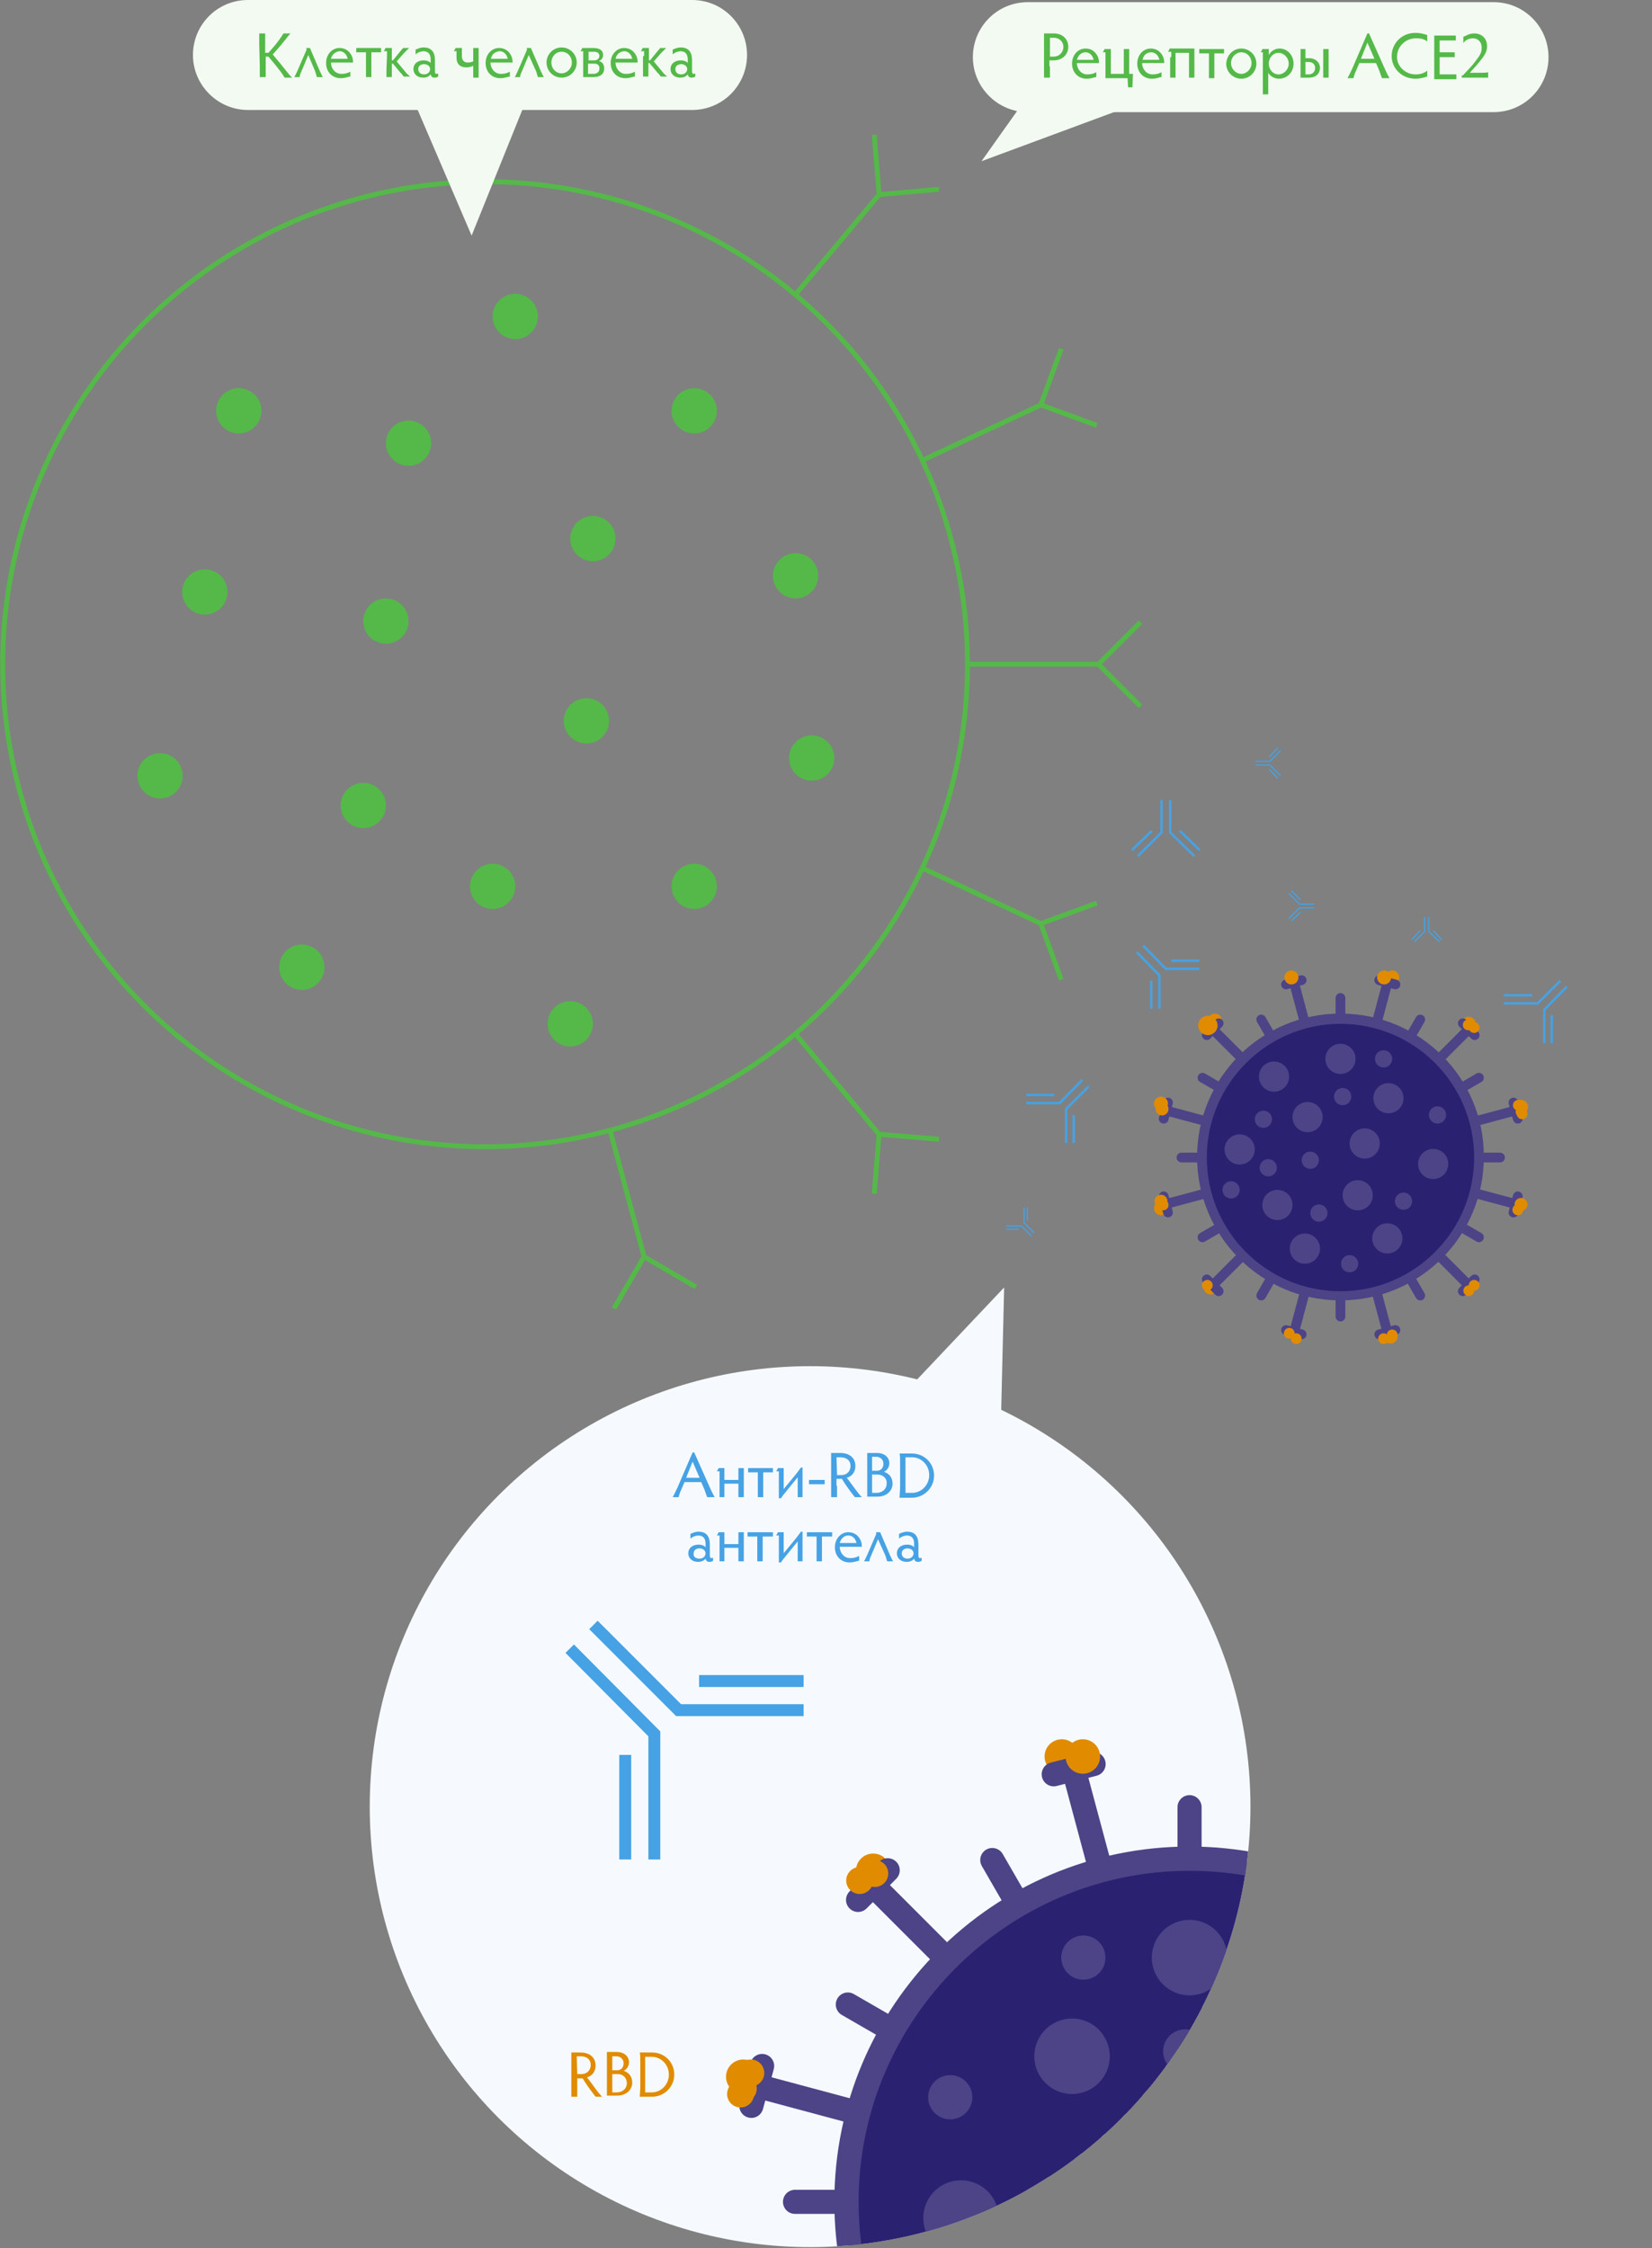
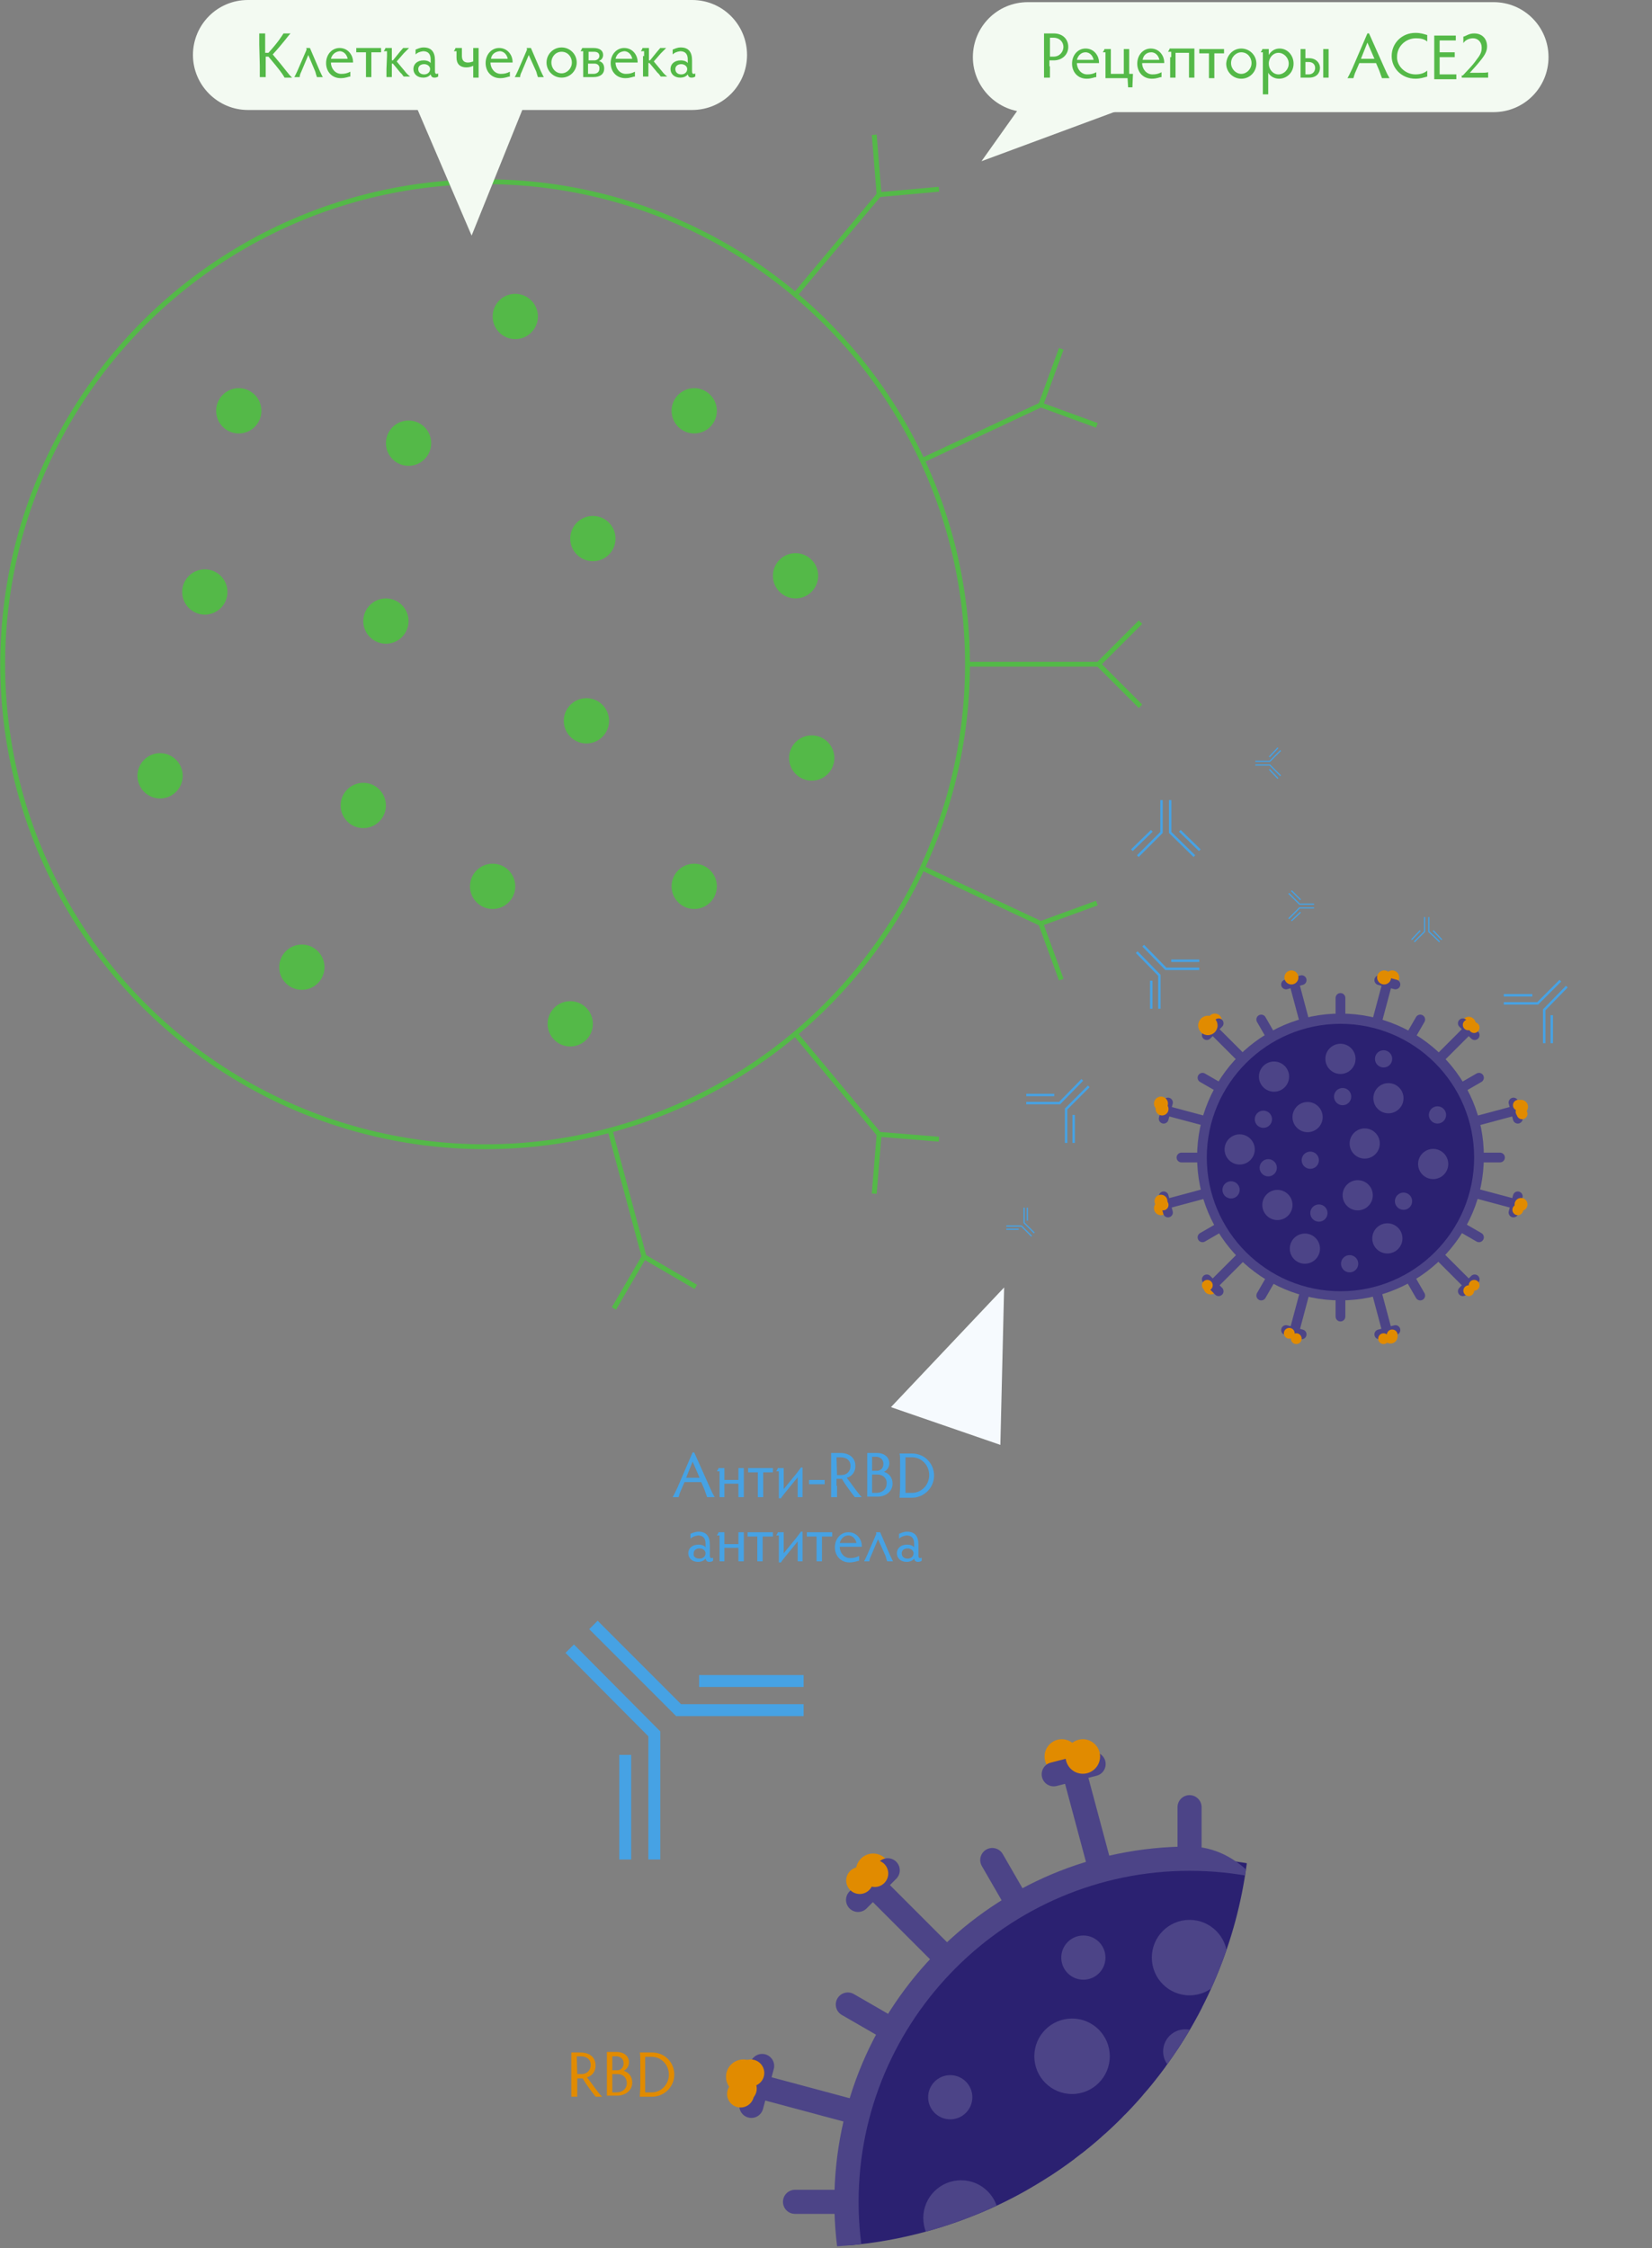
<svg xmlns="http://www.w3.org/2000/svg" xmlns:xlink="http://www.w3.org/1999/xlink" version="1.1" id="Layer_1" x="0px" y="0px" viewBox="0 0 306.5 417" style="enable-background:new 0 0 306.5 494.3;" xml:space="preserve">
  <rect x="0" y="0" width="306.5" height="417" fill="#808080" stroke="none" />
  <style type="text/css">
	.st0{fill:none;stroke:#54B948;stroke-width:0.903;stroke-miterlimit:10;}
	.st1{fill:#54B948;}
	.st2{fill:#F3FAF2;}
	.st3{fill:#F6FAFE;}
	.st4{fill:none;stroke:#46A2E4;stroke-width:2.213;stroke-miterlimit:10;}
	.st5{fill:none;stroke:#46A2E4;stroke-width:0.452;stroke-miterlimit:10;}
	.st6{fill:none;stroke:#46A2E4;stroke-width:0.226;stroke-miterlimit:10;}
	.st7{fill:#E18B00;}
	.st8{fill:none;stroke:#4C4487;stroke-width:1.807;stroke-linecap:round;stroke-miterlimit:10;}
	.st9{fill:#2B2171;}
	.st10{fill:#4C4487;}
	.st11{clip-path:url(#SVGID_2_);}
	.st12{fill:none;stroke:#4C4487;stroke-width:4.471;stroke-linecap:round;stroke-miterlimit:10;}
	.st13{enable-background:new    ;}
	.st14{fill:#46A2E4;}
</style>
  <g>
    <g>
      <circle class="st0" cx="90" cy="123.2" r="89.5" />
      <g>
        <line class="st0" x1="179.5" y1="123.2" x2="203.8" y2="123.2" />
        <polyline class="st0" points="211.6,115.4 203.8,123.2 211.6,131    " />
        <line class="st0" x1="171.1" y1="85.4" x2="193.1" y2="75.1" />
        <polyline class="st0" points="196.9,64.7 193.1,75.1 203.5,78.9    " />
        <line class="st0" x1="147.6" y1="54.6" x2="163.1" y2="36.1" />
        <polyline class="st0" points="162.2,25 163.1,36.1 174.2,35.1    " />
        <line class="st0" x1="171.1" y1="161" x2="193.1" y2="171.3" />
        <polyline class="st0" points="203.5,167.5 193.1,171.3 196.9,181.7    " />
        <line class="st0" x1="147.6" y1="191.8" x2="163.1" y2="210.4" />
        <polyline class="st0" points="174.2,211.3 163.1,210.4 162.2,221.4    " />
        <line class="st0" x1="113.2" y1="209.7" x2="119.5" y2="233.1" />
        <polyline class="st0" points="129.1,238.7 119.5,233.1 113.9,242.7    " />
      </g>
    </g>
    <g>
      <circle class="st1" cx="147.6" cy="106.8" r="4.2" />
      <circle class="st1" cx="110" cy="99.9" r="4.2" />
      <circle class="st1" cx="128.8" cy="76.2" r="4.2" />
      <circle class="st1" cx="95.6" cy="58.7" r="4.2" />
      <circle class="st1" cx="75.8" cy="82.2" r="4.2" />
      <circle class="st1" cx="44.3" cy="76.2" r="4.2" />
      <circle class="st1" cx="38" cy="109.8" r="4.2" />
      <circle class="st1" cx="71.6" cy="115.2" r="4.2" />
      <circle class="st1" cx="108.8" cy="133.7" r="4.2" />
      <circle class="st1" cx="150.6" cy="140.6" r="4.2" />
      <circle class="st1" cx="128.8" cy="164.4" r="4.2" />
      <circle class="st1" cx="91.4" cy="164.4" r="4.2" />
      <circle class="st1" cx="105.8" cy="189.9" r="4.2" />
      <circle class="st1" cx="67.4" cy="149.4" r="4.2" />
      <circle class="st1" cx="29.7" cy="143.9" r="4.2" />
      <circle class="st1" cx="56" cy="179.4" r="4.2" />
    </g>
  </g>
  <path class="st2" d="M128.4,0H46c-5.7,0-10.2,4.6-10.2,10.2S40.4,20.4,46,20.4h31.5l10,23.3l9.4-23.3h31.5c5.7,0,10.2-4.6,10.2-10.2  S134.1,0,128.4,0z" />
  <path class="st2" d="M277.1,0.4h-86.4c-5.7,0-10.2,4.6-10.2,10.2s4.6,10.2,10.2,10.2h86.4c5.7,0,10.2-4.6,10.2-10.2  S282.8,0.4,277.1,0.4z" />
-   <circle class="st3" cx="150.3" cy="335.1" r="81.7" />
  <g>
    <polyline class="st4" points="105.7,305.8 121.4,321.6 121.4,344.9  " />
    <line class="st4" x1="116" y1="325.5" x2="116" y2="344.9" />
    <polyline class="st4" points="110.1,301.4 125.9,317.2 149.1,317.2  " />
    <line class="st4" x1="129.7" y1="311.8" x2="149.1" y2="311.8" />
  </g>
  <g>
    <g>
      <polyline class="st5" points="217.1,148.4 217.1,154.4 221.6,158.8   " />
      <line class="st5" x1="218.9" y1="154.1" x2="222.6" y2="157.7" />
      <polyline class="st5" points="215.5,148.4 215.5,154.4 211.1,158.8   " />
      <line class="st5" x1="213.7" y1="154.1" x2="210" y2="157.7" />
    </g>
    <g>
      <polyline class="st5" points="212.1,175.4 216.3,179.7 222.5,179.7   " />
      <line class="st5" x1="217.3" y1="178.2" x2="222.5" y2="178.2" />
      <polyline class="st5" points="210.9,176.6 215.1,180.9 215.1,187.1   " />
      <line class="st5" x1="213.6" y1="181.9" x2="213.6" y2="187.1" />
    </g>
    <g>
      <polyline class="st5" points="290.7,183 286.5,187.3 286.5,193.5   " />
      <line class="st5" x1="287.9" y1="188.3" x2="287.9" y2="193.5" />
      <polyline class="st5" points="289.5,181.9 285.3,186.1 279,186.1   " />
      <line class="st5" x1="284.3" y1="184.6" x2="279" y2="184.6" />
    </g>
    <g>
      <polyline class="st5" points="202,201.5 197.8,205.7 197.8,212   " />
      <line class="st5" x1="199.2" y1="206.8" x2="199.2" y2="212" />
      <polyline class="st5" points="200.8,200.3 196.6,204.6 190.4,204.6   " />
      <line class="st5" x1="195.6" y1="203.1" x2="190.4" y2="203.1" />
    </g>
  </g>
  <g>
    <g>
      <polyline class="st6" points="243.8,168.4 241.1,168.4 239.1,170.4   " />
      <line class="st6" x1="241.3" y1="169.2" x2="239.6" y2="170.8" />
      <polyline class="st6" points="243.8,167.7 241.1,167.7 239.1,165.7   " />
      <line class="st6" x1="241.3" y1="166.9" x2="239.6" y2="165.2" />
    </g>
    <g>
      <polyline class="st6" points="191.4,229.3 189.5,227.4 186.7,227.4   " />
      <line class="st6" x1="189" y1="228" x2="186.7" y2="228" />
      <polyline class="st6" points="191.9,228.7 190,226.8 190,224   " />
      <line class="st6" x1="190.6" y1="226.4" x2="190.6" y2="224" />
    </g>
    <g>
      <polyline class="st6" points="265.1,170.1 265.1,172.8 267.1,174.7   " />
      <line class="st6" x1="265.9" y1="172.6" x2="267.5" y2="174.3" />
      <polyline class="st6" points="264.3,170.1 264.3,172.8 262.4,174.7   " />
      <line class="st6" x1="263.5" y1="172.6" x2="261.9" y2="174.3" />
    </g>
    <g>
      <polyline class="st6" points="232.9,141.2 235.6,141.2 237.6,139.2   " />
      <line class="st6" x1="235.5" y1="140.4" x2="237.1" y2="138.7" />
      <polyline class="st6" points="232.9,141.9 235.6,141.9 237.6,143.9   " />
      <line class="st6" x1="235.5" y1="142.7" x2="237.1" y2="144.4" />
    </g>
  </g>
  <g>
    <g>
      <circle class="st7" cx="215.4" cy="224.1" r="1.3" />
      <circle class="st7" cx="224.6" cy="238.8" r="1.3" />
      <circle class="st7" cx="258" cy="247.9" r="1.3" />
      <circle class="st7" cx="258.3" cy="181.3" r="1.3" />
      <circle class="st7" cx="282.2" cy="205.3" r="1.3" />
      <circle class="st7" cx="272.5" cy="189.9" r="1.3" />
      <circle class="st7" cx="225.4" cy="189.3" r="1.3" />
      <circle class="st7" cx="224.1" cy="190.9" r="1.3" />
      <g>
        <line class="st8" x1="248.7" y1="185.1" x2="248.7" y2="244.2" />
        <line class="st8" x1="263.5" y1="189.1" x2="234" y2="240.3" />
        <line class="st8" x1="274.4" y1="199.9" x2="223.1" y2="229.5" />
        <line class="st8" x1="278.3" y1="214.7" x2="219.2" y2="214.7" />
        <line class="st8" x1="274.4" y1="229.5" x2="223.1" y2="199.9" />
        <line class="st8" x1="263.5" y1="240.3" x2="234" y2="189.1" />
      </g>
      <g>
        <line class="st8" x1="257.4" y1="182.3" x2="240.1" y2="247.1" />
        <line class="st8" x1="272.5" y1="190.9" x2="225" y2="238.4" />
        <line class="st8" x1="281.1" y1="206" x2="216.4" y2="223.3" />
        <line class="st8" x1="281.1" y1="223.3" x2="216.4" y2="206" />
        <line class="st8" x1="272.5" y1="238.4" x2="225" y2="190.9" />
        <line class="st8" x1="257.4" y1="247.1" x2="240.1" y2="182.3" />
        <line class="st8" x1="258.9" y1="182.6" x2="255.9" y2="181.8" />
        <line class="st8" x1="273.6" y1="192" x2="271.4" y2="189.8" />
        <line class="st8" x1="281.6" y1="207.5" x2="280.8" y2="204.5" />
        <line class="st8" x1="280.8" y1="224.9" x2="281.6" y2="221.9" />
        <line class="st8" x1="271.4" y1="239.5" x2="273.6" y2="237.3" />
        <line class="st8" x1="255.9" y1="247.5" x2="258.9" y2="246.7" />
        <line class="st8" x1="238.6" y1="246.7" x2="241.5" y2="247.5" />
        <line class="st8" x1="223.9" y1="237.3" x2="226.1" y2="239.5" />
        <line class="st8" x1="215.9" y1="221.9" x2="216.7" y2="224.9" />
        <line class="st8" x1="216.7" y1="204.5" x2="215.9" y2="207.5" />
        <line class="st8" x1="226.1" y1="189.8" x2="223.9" y2="192" />
        <line class="st8" x1="241.5" y1="181.8" x2="238.6" y2="182.6" />
      </g>
      <circle class="st7" cx="256.8" cy="181.3" r="1.3" />
      <circle class="st7" cx="239.6" cy="181.3" r="1.3" />
      <circle class="st7" cx="215.4" cy="204.7" r="1.3" />
      <circle class="st7" cx="215.6" cy="205.7" r="1.2" />
      <circle class="st7" cx="215.4" cy="222.8" r="1.2" />
      <circle class="st7" cx="215.8" cy="223.5" r="1" />
      <circle class="st7" cx="224" cy="238.4" r="1" />
      <circle class="st7" cx="239.2" cy="247.3" r="1" />
      <circle class="st7" cx="240.5" cy="248.3" r="1" />
      <circle class="st7" cx="256.7" cy="248.3" r="1" />
      <circle class="st7" cx="282.2" cy="223.4" r="1.2" />
      <circle class="st7" cx="272.5" cy="239.4" r="1" />
      <circle class="st7" cx="258.3" cy="247.6" r="1" />
      <circle class="st7" cx="281.6" cy="224.4" r="1" />
      <circle class="st7" cx="282.4" cy="206.6" r="1" />
      <circle class="st7" cx="282.2" cy="206.2" r="1" />
      <circle class="st7" cx="272.4" cy="190.1" r="1" />
      <circle class="st7" cx="281.7" cy="205" r="1" />
      <circle class="st7" cx="273.5" cy="190.6" r="1" />
      <circle class="st7" cx="273.5" cy="238.4" r="1" />
      <circle class="st7" cx="224.1" cy="190.2" r="1.8" />
      <g>
        <circle class="st9" cx="248.7" cy="214.7" r="25.7" />
        <path class="st10" d="M248.7,189.9c13.7,0,24.8,11.1,24.8,24.8s-11.1,24.8-24.8,24.8c-13.7,0-24.8-11.1-24.8-24.8     S235.1,189.9,248.7,189.9 M248.7,188c-14.7,0-26.6,11.9-26.6,26.6c0,14.7,11.9,26.6,26.6,26.6c14.7,0,26.6-11.9,26.6-26.6     C275.4,200,263.5,188,248.7,188L248.7,188z" />
      </g>
    </g>
    <g>
      <circle class="st10" cx="257.6" cy="203.7" r="2.8" />
      <circle class="st10" cx="248.7" cy="196.4" r="2.8" />
      <circle class="st10" cx="242.6" cy="207.2" r="2.8" />
      <circle class="st10" cx="251.9" cy="221.7" r="2.8" />
      <circle class="st10" cx="237" cy="223.5" r="2.8" />
      <circle class="st10" cx="253.2" cy="212.1" r="2.8" />
      <circle class="st10" cx="243.1" cy="215.2" r="1.6" />
      <circle class="st10" cx="234.4" cy="207.6" r="1.6" />
      <circle class="st10" cx="249.1" cy="203.4" r="1.6" />
      <circle class="st10" cx="266.7" cy="206.8" r="1.6" />
      <circle class="st10" cx="260.4" cy="222.8" r="1.6" />
      <circle class="st10" cx="244.7" cy="225" r="1.6" />
      <circle class="st10" cx="228.4" cy="220.7" r="1.6" />
      <circle class="st10" cx="235.3" cy="216.6" r="1.6" />
      <circle class="st10" cx="256.7" cy="196.4" r="1.6" />
      <circle class="st10" cx="250.4" cy="234.4" r="1.6" />
      <circle class="st10" cx="265.9" cy="215.9" r="2.8" />
      <circle class="st10" cx="257.4" cy="229.7" r="2.8" />
      <circle class="st10" cx="242.1" cy="231.6" r="2.8" />
      <circle class="st10" cx="230" cy="213.2" r="2.8" />
      <ellipse transform="matrix(0.316 -0.949 0.949 0.316 -27.909 360.805)" class="st10" cx="236.3" cy="199.8" rx="2.8" ry="2.8" />
    </g>
  </g>
  <g>
    <g>
      <g>
        <defs>
          <circle id="SVGID_1_" cx="150.3" cy="335.1" r="81.7" />
        </defs>
        <clipPath id="SVGID_2_">
          <use xlink:href="#SVGID_1_" style="overflow:visible;" />
        </clipPath>
        <g class="st11">
          <g>
            <circle class="st7" cx="303.3" cy="431.8" r="3.2" />
            <circle class="st7" cx="280.5" cy="468.2" r="3.2" />
            <circle class="st7" cx="197.8" cy="490.7" r="3.2" />
            <circle class="st7" cx="197" cy="325.8" r="3.2" />
            <circle class="st7" cx="137.9" cy="385.2" r="3.2" />
            <circle class="st7" cx="162" cy="347" r="3.2" />
            <circle class="st7" cx="278.4" cy="345.8" r="3.2" />
            <circle class="st7" cx="281.6" cy="349.7" r="3.2" />
            <g>
              <line class="st12" x1="220.7" y1="335.2" x2="220.7" y2="481.6" />
              <line class="st12" x1="184.1" y1="345" x2="257.3" y2="471.8" />
              <line class="st12" x1="157.3" y1="371.8" x2="284.1" y2="445" />
              <line class="st12" x1="147.5" y1="408.4" x2="293.9" y2="408.4" />
              <line class="st12" x1="157.3" y1="445" x2="284.1" y2="371.8" />
              <line class="st12" x1="184.1" y1="471.8" x2="257.3" y2="345" />
            </g>
            <g>
              <line class="st12" x1="199.2" y1="328.2" x2="242.2" y2="488.6" />
              <line class="st12" x1="162" y1="349.7" x2="279.4" y2="467.1" />
              <line class="st12" x1="140.5" y1="386.9" x2="300.9" y2="429.9" />
              <line class="st12" x1="140.5" y1="429.9" x2="300.9" y2="386.9" />
              <line class="st12" x1="162" y1="467.1" x2="279.4" y2="349.7" />
              <line class="st12" x1="199.2" y1="488.6" x2="242.2" y2="328.2" />
              <line class="st12" x1="195.5" y1="329.1" x2="202.9" y2="327.2" />
              <line class="st12" x1="159.2" y1="352.4" x2="164.7" y2="346.9" />
              <line class="st12" x1="139.4" y1="390.6" x2="141.4" y2="383.2" />
              <line class="st12" x1="141.4" y1="433.7" x2="139.4" y2="426.2" />
              <line class="st12" x1="164.7" y1="469.9" x2="159.2" y2="464.5" />
              <line class="st12" x1="202.9" y1="489.7" x2="195.5" y2="487.7" />
              <line class="st12" x1="246" y1="487.7" x2="238.5" y2="489.7" />
              <line class="st12" x1="282.2" y1="464.5" x2="276.8" y2="469.9" />
              <line class="st12" x1="302" y1="426.2" x2="300" y2="433.7" />
              <line class="st12" x1="300" y1="383.2" x2="302" y2="390.6" />
              <line class="st12" x1="276.8" y1="346.9" x2="282.2" y2="352.4" />
              <line class="st12" x1="238.5" y1="327.2" x2="246" y2="329.1" />
            </g>
            <circle class="st7" cx="200.9" cy="325.8" r="3.2" />
            <circle class="st7" cx="243.4" cy="325.8" r="3.2" />
            <circle class="st7" cx="303.3" cy="383.7" r="3.2" />
            <circle class="st7" cx="302.7" cy="386.2" r="2.9" />
            <circle class="st7" cx="303.3" cy="428.6" r="2.9" />
            <circle class="st7" cx="302.3" cy="430.4" r="2.5" />
            <circle class="st7" cx="282" cy="467.2" r="2.5" />
            <circle class="st7" cx="244.3" cy="489.3" r="2.5" />
            <circle class="st7" cx="241.2" cy="491.8" r="2.5" />
            <circle class="st7" cx="201" cy="491.8" r="2.5" />
            <circle class="st7" cx="137.9" cy="430" r="3" />
            <circle class="st7" cx="162" cy="469.7" r="2.5" />
            <circle class="st7" cx="197.1" cy="489.9" r="2.5" />
            <circle class="st7" cx="139.4" cy="432.4" r="2.5" />
            <circle class="st7" cx="137.4" cy="388.4" r="2.5" />
            <circle class="st7" cx="137.9" cy="387.4" r="2.5" />
            <circle class="st7" cx="162.3" cy="347.5" r="2.5" />
            <circle class="st7" cx="139.3" cy="384.5" r="2.5" />
            <circle class="st7" cx="159.5" cy="348.8" r="2.5" />
            <circle class="st7" cx="159.5" cy="467.2" r="2.5" />
            <circle class="st7" cx="281.6" cy="348" r="4.4" />
            <g>
              <circle class="st9" cx="220.7" cy="408.4" r="63.7" />
-               <path class="st10" d="M220.7,347c33.9,0,61.4,27.6,61.4,61.4s-27.5,61.4-61.4,61.4s-61.4-27.6-61.4-61.4S186.9,347,220.7,347         M220.7,342.5c-36.4,0-65.9,29.5-65.9,65.9s29.5,65.9,65.9,65.9s65.9-29.5,65.9-65.9S257.1,342.5,220.7,342.5L220.7,342.5z" />
+               <path class="st10" d="M220.7,347c33.9,0,61.4,27.6,61.4,61.4s-27.5,61.4-61.4,61.4s-61.4-27.6-61.4-61.4S186.9,347,220.7,347         M220.7,342.5c-36.4,0-65.9,29.5-65.9,65.9s29.5,65.9,65.9,65.9S257.1,342.5,220.7,342.5L220.7,342.5z" />
            </g>
          </g>
          <g>
            <circle class="st10" cx="198.9" cy="381.4" r="7" />
            <circle class="st10" cx="220.7" cy="363.1" r="7" />
            <circle class="st10" cx="235.9" cy="389.9" r="7" />
            <circle class="st10" cx="212.9" cy="425.7" r="7" />
            <circle class="st10" cx="249.9" cy="430.4" r="7" />
            <circle class="st10" cx="209.7" cy="402" r="7" />
            <ellipse transform="matrix(0.316 -0.949 0.949 0.316 -228.369 502.767)" class="st10" cx="234.6" cy="409.8" rx="4.1" ry="4.1" />
            <circle class="st10" cx="256.2" cy="390.9" r="4.1" />
            <circle class="st10" cx="219.9" cy="380.5" r="4.1" />
            <circle class="st10" cx="176.3" cy="389" r="4.1" />
            <circle class="st10" cx="191.9" cy="428.6" r="4.1" />
            <circle class="st10" cx="230.6" cy="434" r="4.1" />
            <circle class="st10" cx="271.1" cy="423.4" r="4.1" />
            <circle class="st10" cx="254.1" cy="413.1" r="4.1" />
            <circle class="st10" cx="201" cy="363.1" r="4.1" />
            <circle class="st10" cx="216.7" cy="457.4" r="4.1" />
            <circle class="st10" cx="178.3" cy="411.4" r="7" />
            <circle class="st10" cx="199.2" cy="445.7" r="7" />
            <ellipse transform="matrix(0.316 -0.949 0.949 0.316 -265.005 533.02)" class="st10" cx="237.3" cy="450.4" rx="7" ry="7" />
            <circle class="st10" cx="267.2" cy="404.8" r="7" />
            <circle class="st10" cx="251.2" cy="371.5" r="7" />
          </g>
        </g>
      </g>
    </g>
  </g>
  <polyline class="st3" points="185.6,268 186.3,238.8 165.3,261 " />
  <g class="st13">
    <path class="st1" d="M48.1,8.3c0-0.8,0-1.8,0-2.1h1.1c0,0.4,0,1.3,0,2.1v1.5h0.6c1.9-2.1,2.4-3,2.8-3.6h1.3   c-0.5,0.5-1.2,1.6-3.3,3.9c2.4,2.8,2.9,3.7,3.6,4.3h-1.4c-0.4-0.7-0.8-1.3-3-3.9h-0.5v1.7c0,0.8,0,1.8,0,2.1h-1.1   c0-0.4,0-1.3,0-2.1L48.1,8.3L48.1,8.3z" />
    <path class="st1" d="M57.2,10.2l-1.3,3.1c-0.2,0.4-0.3,0.7-0.3,1h-1c0.2-0.3,0.4-0.8,0.6-1.2l1.6-3.7c0.1-0.2,0.1-0.3,0-0.5h0.7   l1.8,4.2c0.2,0.4,0.4,0.9,0.6,1.2h-1.1c-0.1-0.3-0.2-0.6-0.3-1L57.2,10.2z" />
    <path class="st1" d="M61.4,11.6c0,1.1,0.8,2.1,1.9,2.1c0.7,0,1.1-0.1,1.7-0.4v0.9c-0.4,0-0.8,0.3-1.8,0.3c-1.6,0-2.7-1.2-2.7-2.8   s1.1-2.8,2.5-2.8c1.7,0,2.5,1.5,2.5,2.5c0,0.1,0,0.2,0,0.2H61.4z M61.4,10.9h3.1c-0.1-0.6-0.6-1.4-1.5-1.4   C62.2,9.6,61.6,10.1,61.4,10.9z" />
    <path class="st1" d="M69.4,8.9c0.5,0,1,0,1.3,0v0.8c-0.2,0-0.7,0-1.3,0h-0.5v3.2c0,0.6,0,1.2,0,1.4h-1c0-0.2,0-0.9,0-1.4V9.7h-0.5   c-0.5,0-1.1,0-1.3,0V8.9c0.2,0,0.7,0,1.3,0H69.4z" />
    <path class="st1" d="M71.8,10.4c0-0.3,0-0.6,0-0.9h-0.6c0.1-0.2,0.3-0.4,0.3-0.6h1.2c0,0.2,0,0.9,0,1.4v0.9h0.2l1.3-1.6   c0.2-0.2,0.4-0.5,0.6-0.7h1.1c-0.2,0.2-0.6,0.6-1,1l-1.3,1.5l1.5,1.8c0.3,0.4,0.6,0.7,1,1h-1.2c-0.2-0.2-0.3-0.5-0.6-0.7l-1.4-1.7   h-0.2v1c0,0.6,0,1.2,0,1.5h-1c0-0.3,0-0.9,0-1.5L71.8,10.4L71.8,10.4z" />
    <path class="st1" d="M77.1,10.1V9.2c0.3-0.1,0.8-0.4,1.5-0.4c1.4,0,2.1,0.8,2.1,2.4v2c0,0.4,0.1,0.5,0.3,0.5c0.1,0,0.2,0,0.3-0.1   v0.6c-0.2,0.1-0.3,0.2-0.7,0.2s-0.6-0.2-0.7-0.6c-0.3,0.4-0.8,0.6-1.4,0.6c-1.1,0-1.8-0.7-1.8-1.6c0-0.9,0.7-1.6,1.9-1.6   c0.6,0,1.1,0.2,1.3,0.5V11c0-0.9-0.4-1.5-1.4-1.5C77.8,9.6,77.4,9.8,77.1,10.1z M78.7,13.8c0.6,0,1.1-0.4,1.1-1   c0-0.5-0.5-0.9-1.1-0.9c-0.7,0-1.1,0.4-1.1,0.9C77.6,13.4,78,13.8,78.7,13.8z" />
    <path class="st1" d="M86.8,11.6c0.4,0,0.7-0.1,1-0.2v-1.3c0-0.4,0-0.9,0-1.2h1c0,0.3,0,0.8,0,1.2V13c0,0.3,0,1.1,0,1.4h-1   c0-0.3,0-0.9,0-1.3v-0.9c-0.4,0.2-0.8,0.3-1.3,0.3c-1.1,0-1.8-0.6-1.8-1.8v-0.6c0-0.2,0-0.4,0-0.6h-0.5c0.1-0.2,0.3-0.4,0.3-0.6   h1.2c0,0.4,0,0.7,0,1.1v0.4C85.7,11.2,86.1,11.6,86.8,11.6z" />
    <path class="st1" d="M91,11.6c0,1.1,0.8,2.1,1.9,2.1c0.7,0,1.1-0.1,1.7-0.4v0.9c-0.4,0-0.8,0.3-1.8,0.3c-1.6,0-2.7-1.2-2.7-2.8   s1.1-2.8,2.5-2.8c1.7,0,2.5,1.5,2.5,2.5c0,0.1,0,0.2,0,0.2H91z M91.1,10.9h3.1c-0.1-0.6-0.6-1.4-1.5-1.4   C91.8,9.6,91.2,10.1,91.1,10.9z" />
    <path class="st1" d="M98.1,10.2l-1.3,3.1c-0.2,0.4-0.3,0.7-0.3,1h-1c0.2-0.3,0.4-0.8,0.6-1.2l1.6-3.7c0.1-0.2,0.1-0.3,0-0.5h0.8   l1.8,4.2c0.2,0.4,0.4,0.9,0.6,1.2h-1.1c-0.1-0.3-0.2-0.6-0.3-1L98.1,10.2z" />
    <path class="st1" d="M104.2,8.8c1.5,0,2.8,1.2,2.8,2.8c0,1.5-1.2,2.8-2.8,2.8c-1.5,0-2.8-1.2-2.8-2.8   C101.4,10.1,102.6,8.8,104.2,8.8z M104.2,13.6c1,0,1.9-0.9,1.9-2s-0.8-2-1.9-2s-1.9,0.9-1.9,2S103.1,13.6,104.2,13.6z" />
    <path class="st1" d="M108.2,14.3c0-0.2,0-0.8,0-1.4v-2.4c0-0.3,0-0.7,0-1h-0.5c0.1-0.2,0.3-0.4,0.3-0.6h2.1c1.2,0,1.8,0.5,1.8,1.3   c0,0.6-0.4,1-0.8,1.1c0.7,0.2,1,0.7,1,1.4c0,1-0.7,1.6-2,1.6C110.1,14.3,108.2,14.3,108.2,14.3z M109.2,11.2h1.1   c0.4,0,0.9-0.3,0.9-0.8s-0.3-0.8-1-0.8h-1V11.2z M110.3,11.8h-1.2v1.9h1c0.7,0,1.1-0.4,1.1-0.9C111.3,12.2,110.9,11.8,110.3,11.8z" />
    <path class="st1" d="M114.2,11.6c0,1.1,0.8,2.1,1.9,2.1c0.7,0,1.1-0.1,1.7-0.4v0.9c-0.4,0-0.8,0.3-1.8,0.3c-1.6,0-2.7-1.2-2.7-2.8   s1.1-2.8,2.5-2.8c1.7,0,2.5,1.5,2.5,2.5c0,0.1,0,0.2,0,0.2H114.2z M114.2,10.9h3.1c-0.1-0.6-0.6-1.4-1.5-1.4   C114.9,9.6,114.4,10.1,114.2,10.9z" />
    <path class="st1" d="M119.5,10.4c0-0.3,0-0.6,0-0.9h-0.6c0.1-0.2,0.3-0.4,0.3-0.6h1.2c0,0.2,0,0.9,0,1.4v0.9h0.2l1.3-1.6   c0.2-0.2,0.4-0.5,0.6-0.7h1.1c-0.2,0.2-0.6,0.6-1,1l-1.3,1.5l1.5,1.8c0.3,0.4,0.6,0.7,1,1h-1.2c-0.2-0.2-0.3-0.5-0.6-0.7l-1.5-1.8   h-0.2v1c0,0.6,0,1.2,0,1.5h-1c0-0.3,0-0.9,0-1.5v-2.3H119.5z" />
    <path class="st1" d="M124.8,10.1V9.2c0.3-0.1,0.8-0.4,1.5-0.4c1.4,0,2.1,0.8,2.1,2.4v2c0,0.4,0.1,0.5,0.3,0.5c0.1,0,0.2,0,0.3-0.1   v0.6c-0.2,0.1-0.3,0.2-0.7,0.2c-0.4,0-0.6-0.2-0.7-0.6c-0.3,0.4-0.8,0.6-1.4,0.6c-1.1,0-1.8-0.7-1.8-1.6c0-0.9,0.7-1.6,1.9-1.6   c0.6,0,1.1,0.2,1.3,0.5V11c0-0.9-0.4-1.5-1.4-1.5C125.5,9.6,125.1,9.8,124.8,10.1z M126.4,13.8c0.6,0,1.1-0.4,1.1-1   c0-0.5-0.5-0.9-1.1-0.9c-0.7,0-1.1,0.4-1.1,0.9C125.3,13.4,125.7,13.8,126.4,13.8z" />
  </g>
  <g class="st13">
    <path class="st1" d="M194.8,12.3c0,0.8,0,1.8,0,2.1h-1.1c0-0.4,0-1.3,0-2.1V8.1c0-0.8,0-1.5,0-1.9h1.8c1.7,0,2.7,1.1,2.7,2.5   s-1.1,2.5-2.7,2.5h-0.8v1.1H194.8z M194.8,10.5h0.7c1.1,0,1.8-0.9,1.8-1.8c0-0.9-0.7-1.7-1.8-1.7h-0.7V10.5z" />
    <path class="st1" d="M199.8,11.7c0,1.1,0.8,2.1,1.9,2.1c0.7,0,1.1-0.1,1.7-0.4v0.9c-0.4,0-0.8,0.3-1.8,0.3c-1.6,0-2.7-1.2-2.7-2.8   S200,9,201.4,9c1.7,0,2.5,1.5,2.5,2.5c0,0.1,0,0.2,0,0.2H199.8z M199.8,11.1h3.1c-0.1-0.6-0.6-1.4-1.5-1.4   C200.6,9.7,200,10.3,199.8,11.1z" />
    <path class="st1" d="M209.2,14.5h-4.1c0-0.3,0-0.9,0-1.2V9.7h-0.5c0.1-0.2,0.3-0.4,0.3-0.6h1.2c0,0.3,0,0.9,0,1.4v3.2h2.4v-3.2   c0-0.5,0-1.2,0-1.4h1c0,0.2,0,0.9,0,1.4v3.2h0.7l-0.1,2.5h-0.8L209.2,14.5z" />
    <path class="st1" d="M211.9,11.7c0,1.1,0.8,2.1,1.9,2.1c0.7,0,1.1-0.1,1.7-0.4v0.9c-0.4,0-0.8,0.3-1.8,0.3c-1.6,0-2.7-1.2-2.7-2.8   s1.1-2.8,2.5-2.8c1.7,0,2.5,1.5,2.5,2.5c0,0.1,0,0.2,0,0.2H211.9z M212,11.1h3.1c-0.1-0.6-0.6-1.4-1.5-1.4   C212.7,9.7,212.1,10.3,212,11.1z" />
    <path class="st1" d="M217.3,10.6v-1h-0.6c0.1-0.2,0.3-0.4,0.3-0.6h4.6c0,0.3,0,0.9,0,1.3V13c0,0.5,0,1.2,0,1.4h-1   c0-0.3,0-0.9,0-1.4V9.8h-2.5V13c0,0.6,0,1.2,0,1.4h-1c0-0.2,0-0.9,0-1.4v-2.4H217.3z" />
    <path class="st1" d="M225.8,9.1c0.5,0,1,0,1.3,0v0.8c-0.2,0-0.7,0-1.3,0h-0.5v3.2c0,0.6,0,1.2,0,1.4h-1c0-0.2,0-0.9,0-1.4V9.9h-0.5   c-0.5,0-1.1,0-1.3,0V9.1c0.2,0,0.7,0,1.3,0H225.8z" />
    <path class="st1" d="M230.3,9c1.5,0,2.8,1.2,2.8,2.8c0,1.5-1.2,2.8-2.8,2.8c-1.5,0-2.8-1.2-2.8-2.8C227.6,10.2,228.8,9,230.3,9z    M230.3,13.7c1,0,1.9-0.9,1.9-2s-0.8-2-1.9-2c-1,0-1.9,0.9-1.9,2S229.3,13.7,230.3,13.7z" />
    <path class="st1" d="M234.5,9.7h-0.6c0.1-0.2,0.3-0.4,0.3-0.6h1.2v1.1c0.4-0.7,1.1-1.2,2-1.2c1.5,0,2.6,1.3,2.6,2.8   c0,1.6-1.2,2.8-2.7,2.8c-0.8,0-1.6-0.4-2-1.1v2.8c0,0.3,0,0.9,0,1.2h-1c0-0.3,0-0.9,0-1.2V9.7H234.5z M237.2,13.8   c1,0,1.9-0.9,1.9-2s-0.9-2-1.9-2s-1.8,0.9-1.8,2C235.4,12.9,236.2,13.8,237.2,13.8z" />
    <path class="st1" d="M241.3,14.5c0-0.2,0-0.8,0-1.4v-2.6c0-0.5,0-1,0-1.4h0.9c0,0.5,0,0.9,0,1.4v0.3h0.7c1.2,0,2,0.8,2,1.8   s-0.7,1.8-2,1.8h-1.6V14.5z M242.8,11.5h-0.6v2.3h0.6c0.8,0,1.2-0.6,1.2-1.2C244,12,243.6,11.5,242.8,11.5z M246.5,13.2   c0,0.4,0,1,0,1.2h-1c0-0.3,0-0.8,0-1.2v-2.9c0-0.4,0-1,0-1.2h1c0,0.3,0,0.8,0,1.2V13.2z" />
    <path class="st1" d="M256.4,14.5c-0.1-0.3-0.3-0.8-0.5-1.4l-0.6-1.4h-3.1l-0.6,1.4c-0.3,0.6-0.4,1.1-0.5,1.4H250   c0.3-0.5,0.6-1.2,0.9-1.8l2.8-6.5h0.3l2.9,6.5c0.3,0.7,0.6,1.3,0.9,1.8H256.4z M253.7,7.9l-1.2,3h2.5L253.7,7.9z" />
    <path class="st1" d="M262.6,13.8c0.9,0,1.6-0.2,2.2-0.7v1.1c-0.7,0.2-1.3,0.4-2.2,0.4c-2.5,0-4.4-1.9-4.4-4.2   c0-2.4,1.9-4.3,4.4-4.3c1,0,1.5,0.2,2.2,0.4v1.2c-0.6-0.5-1.3-0.6-2.1-0.6c-1.9,0-3.5,1.5-3.5,3.4   C259.1,12.2,260.7,13.8,262.6,13.8z" />
    <path class="st1" d="M267.1,7.1v2.6h0.9c0.8,0,1.5,0,1.9,0v0.9c-0.4,0-1.1,0-1.9,0h-0.9v3.2h1.1c0.8,0,1.7,0,2,0v0.9   c-0.4,0-1.2,0-2,0h-2.1c0-0.7,0-1.6,0-2.1V8.7c0-0.8,0-1.8,0-2.1h2c0.8,0,1.7,0,2,0v0.9c-0.4,0-1.2,0-2,0h-1V7.1z" />
    <path class="st1" d="M271.4,14c0.9-1,1.7-1.7,2.6-3c0.8-1,0.9-1.5,0.9-2.2c0-1-0.7-1.7-1.6-1.7c-0.8,0-1.5,0.4-1.8,0.9V6.8   c0.5-0.1,1-0.6,2-0.6c1.5,0,2.4,1,2.4,2.4c0,0.8-0.3,1.5-1.2,2.6c-0.7,0.9-1.3,1.5-2,2.3c0.4,0,1.2,0,1.7,0c0.7,0,1.4,0,1.7-0.1v1   c-0.4,0-1.2,0-1.9,0h-3V14H271.4z" />
  </g>
  <g class="st13">
    <path class="st14" d="M131.2,277.7c-0.1-0.3-0.3-0.8-0.5-1.4l-0.6-1.4H127l-0.6,1.4c-0.3,0.6-0.4,1.1-0.5,1.4h-1.1   c0.3-0.5,0.6-1.2,0.9-1.8l2.8-6.5h0.3l2.9,6.5c0.3,0.7,0.6,1.3,0.9,1.8H131.2z M128.5,271.1l-1.2,3h2.5L128.5,271.1z" />
    <path class="st14" d="M134.4,274.5h2.6v-0.8c0-0.4,0-1.1,0-1.4h1c0,0.3,0,1,0,1.4v2.9c0,0.4,0,0.9,0,1.1h-1c0-0.2,0-0.7,0-1.1v-1.4   h-2.6v1.4c0,0.4,0,0.9,0,1.1h-0.9c0-0.2,0-0.7,0-1.1v-2.9c0-0.3,0-0.6,0-0.8H133c0.1-0.2,0.3-0.4,0.3-0.6h1.1c0,0.2,0,0.9,0,1.4   L134.4,274.5L134.4,274.5z" />
    <path class="st14" d="M142.1,272.3c0.5,0,1,0,1.3,0v0.8c-0.2,0-0.7,0-1.3,0h-0.5v3.2c0,0.6,0,1.2,0,1.4h-1c0-0.2,0-0.9,0-1.4v-3.2   h-0.5c-0.5,0-1.1,0-1.3,0v-0.8c0.2,0,0.7,0,1.3,0H142.1z" />
    <path class="st14" d="M148,274l-2.2,2.7c-0.3,0.4-0.6,0.7-0.9,1.2h-0.4c0-0.5,0-0.9,0-1.2v-3c0-0.2,0-0.6,0-0.8H144   c0.1-0.2,0.3-0.4,0.3-0.6h1.1c0,0.3,0,1,0,1.4v2.5l2.3-2.8c0.4-0.5,0.6-0.8,0.9-1.2h0.3c0,0.4,0,1,0,1.5v2.8c0,0.4,0,0.9,0,1.2H148   c0-0.2,0-0.7,0-1.1L148,274L148,274z" />
    <path class="st14" d="M153,274.5v0.8h-2.9v-0.8H153z" />
    <path class="st14" d="M155.3,275.6c0,0.8,0,1.7,0,2.1h-1.1c0-0.4,0-1.3,0-2.1v-4c0-0.8,0-1.8,0-2.1h1.7c1.8,0,2.8,1,2.8,2.4   c0,1.3-0.8,2-1.6,2.2c0.9,1.1,1.9,2.7,2.8,3.6h-1.3c-0.7-0.9-1.7-2.2-2.4-3.4c-0.1,0-0.3,0-0.4,0h-0.6v1.3H155.3z M155.3,273.6h0.8   c1,0,1.7-0.7,1.7-1.7c0-0.9-0.6-1.6-1.9-1.6h-0.7L155.3,273.6L155.3,273.6z" />
    <path class="st14" d="M160.9,275.5v-3.7c0-0.8,0-1.9,0-2.3h1.8c1.5,0,2.3,0.9,2.3,1.9c0,0.8-0.5,1.4-1,1.6c1,0.3,1.6,1.1,1.6,2.2   c0,1.3-1.1,2.4-2.8,2.4h-1.9C160.9,277.3,160.9,276.4,160.9,275.5z M161.8,272.8h0.9c0.7,0,1.2-0.5,1.2-1.3s-0.6-1.3-1.4-1.3h-0.7   V272.8z M162.8,273.5h-1v3.4h0.8c1.1,0,1.9-0.7,1.9-1.7C164.6,274.2,163.8,273.5,162.8,273.5z" />
    <path class="st14" d="M166.9,277.7c0-0.4,0.1-1.3,0.1-2.1v-3.9c0-0.8,0-1.8-0.1-2.1h2.3c2.3,0,4.1,1.8,4.1,4.1   c0,2.3-1.9,4.1-4.1,4.1h-2.3V277.7z M168,276.9h1.2c1.8,0,3.2-1.5,3.2-3.3s-1.4-3.3-3.2-3.3H168V276.9z" />
  </g>
  <g class="st13">
    <path class="st14" d="M128.1,285.4v-0.9c0.3-0.1,0.8-0.4,1.5-0.4c1.4,0,2.1,0.8,2.1,2.4v2c0,0.4,0.1,0.5,0.3,0.5   c0.1,0,0.2,0,0.3-0.1v0.6c-0.2,0.1-0.3,0.2-0.7,0.2s-0.6-0.2-0.7-0.6c-0.3,0.4-0.8,0.6-1.4,0.6c-1.1,0-1.8-0.7-1.8-1.6   s0.7-1.6,1.9-1.6c0.6,0,1.1,0.2,1.3,0.5v-0.7c0-0.9-0.4-1.5-1.4-1.5C128.8,284.9,128.4,285.1,128.1,285.4z M129.8,289.1   c0.6,0,1.1-0.4,1.1-1c0-0.5-0.5-0.9-1.1-0.9c-0.7,0-1.1,0.4-1.1,0.9C128.6,288.7,129,289.1,129.8,289.1z" />
    <path class="st14" d="M134.4,286.4h2.6v-0.8c0-0.4,0-1.1,0-1.4h1c0,0.3,0,1,0,1.4v2.9c0,0.4,0,0.9,0,1.1h-1c0-0.2,0-0.7,0-1.1v-1.4   h-2.6v1.4c0,0.4,0,0.9,0,1.1h-0.9c0-0.2,0-0.7,0-1.1v-2.9c0-0.3,0-0.6,0-0.8H133c0.1-0.2,0.3-0.4,0.3-0.6h1.1c0,0.2,0,0.9,0,1.4   L134.4,286.4L134.4,286.4z" />
    <path class="st14" d="M142.1,284.2c0.5,0,1,0,1.3,0v0.8c-0.2,0-0.7,0-1.3,0h-0.6v3.2c0,0.6,0,1.2,0,1.4h-1c0-0.2,0-0.9,0-1.4V285   H140c-0.5,0-1.1,0-1.3,0v-0.8c0.2,0,0.7,0,1.3,0H142.1z" />
    <path class="st14" d="M148,285.9l-2.2,2.7c-0.3,0.4-0.6,0.7-0.9,1.2h-0.4c0-0.5,0-0.9,0-1.2v-3c0-0.2,0-0.6,0-0.8H144   c0.1-0.2,0.3-0.4,0.3-0.6h1.1c0,0.3,0,1,0,1.4v2.5l2.3-2.8c0.4-0.5,0.6-0.8,0.9-1.2h0.3c0,0.4,0,1,0,1.5v2.8c0,0.4,0,0.9,0,1.2H148   c0-0.2,0-0.7,0-1.1L148,285.9L148,285.9z" />
    <path class="st14" d="M153.1,284.2c0.5,0,1,0,1.3,0v0.8c-0.2,0-0.7,0-1.3,0h-0.6v3.2c0,0.6,0,1.2,0,1.4h-1c0-0.2,0-0.9,0-1.4V285   H151c-0.5,0-1.1,0-1.3,0v-0.8c0.2,0,0.7,0,1.3,0H153.1z" />
    <path class="st14" d="M155.8,286.9c0,1.1,0.8,2.1,1.9,2.1c0.7,0,1.1-0.1,1.7-0.4v0.9c-0.4,0-0.8,0.3-1.8,0.3   c-1.6,0-2.7-1.2-2.7-2.8c0-1.6,1.1-2.8,2.5-2.8c1.7,0,2.5,1.5,2.5,2.5c0,0.1,0,0.2,0,0.2L155.8,286.9L155.8,286.9z M155.8,286.2   h3.1c-0.1-0.6-0.6-1.4-1.5-1.4C156.6,284.8,156,285.4,155.8,286.2z" />
    <path class="st14" d="M162.9,285.5l-1.3,3.1c-0.2,0.4-0.3,0.7-0.3,1h-1c0.2-0.3,0.4-0.8,0.6-1.2l1.6-3.7c0.1-0.2,0.1-0.3,0-0.5h0.8   l1.8,4.2c0.2,0.4,0.4,0.9,0.6,1.2h-1.1c-0.1-0.3-0.2-0.6-0.3-1L162.9,285.5z" />
    <path class="st14" d="M166.8,285.4v-0.9c0.3-0.1,0.8-0.4,1.5-0.4c1.4,0,2.1,0.8,2.1,2.4v2c0,0.4,0.1,0.5,0.3,0.5   c0.1,0,0.2,0,0.3-0.1v0.6c-0.2,0.1-0.3,0.2-0.7,0.2s-0.6-0.2-0.7-0.6c-0.3,0.4-0.8,0.6-1.4,0.6c-1.1,0-1.8-0.7-1.8-1.6   s0.7-1.6,1.9-1.6c0.6,0,1.1,0.2,1.3,0.5v-0.7c0-0.9-0.4-1.5-1.4-1.5C167.5,284.9,167.1,285.1,166.8,285.4z M168.4,289.1   c0.6,0,1.1-0.4,1.1-1c0-0.5-0.5-0.9-1.1-0.9c-0.7,0-1.1,0.4-1.1,0.9C167.3,288.7,167.7,289.1,168.4,289.1z" />
  </g>
  <g class="st13">
    <path class="st7" d="M107.1,386.8c0,0.8,0,1.7,0,2.1H106c0-0.4,0-1.3,0-2.1v-4c0-0.8,0-1.8,0-2.1h1.7c1.8,0,2.8,1,2.8,2.4   c0,1.3-0.8,2-1.6,2.2c0.9,1.1,1.9,2.7,2.8,3.6h-1.2c-0.7-0.9-1.7-2.2-2.4-3.4c-0.1,0-0.3,0-0.4,0h-0.6V386.8z M107.1,384.7h0.8   c1,0,1.7-0.7,1.7-1.7c0-0.9-0.6-1.6-1.9-1.6H107L107.1,384.7L107.1,384.7z" />
    <path class="st7" d="M112.6,386.7v-3.8c0-0.8,0-1.9,0-2.3h1.8c1.5,0,2.3,0.9,2.3,1.9c0,0.8-0.5,1.4-1,1.6c1,0.3,1.6,1.1,1.6,2.2   c0,1.3-1.1,2.4-2.8,2.4h-1.9C112.6,388.5,112.6,387.5,112.6,386.7z M113.6,384h0.9c0.7,0,1.2-0.5,1.2-1.3s-0.6-1.3-1.4-1.3h-0.7   V384z M114.6,384.7h-1v3.4h0.8c1.1,0,1.9-0.7,1.9-1.7C116.3,385.4,115.6,384.7,114.6,384.7z" />
    <path class="st7" d="M118.7,388.9c0-0.4,0.1-1.3,0.1-2.1v-4c0-0.8,0-1.8-0.1-2.1h2.3c2.3,0,4.1,1.8,4.1,4.1c0,2.3-1.9,4.1-4.1,4.1   H118.7z M119.7,388.1h1.2c1.8,0,3.2-1.5,3.2-3.3s-1.4-3.3-3.2-3.3h-1.2V388.1z" />
  </g>
  <polyline class="st2" points="190.9,17.5 182.1,29.9 209.1,19.9 " />
</svg>